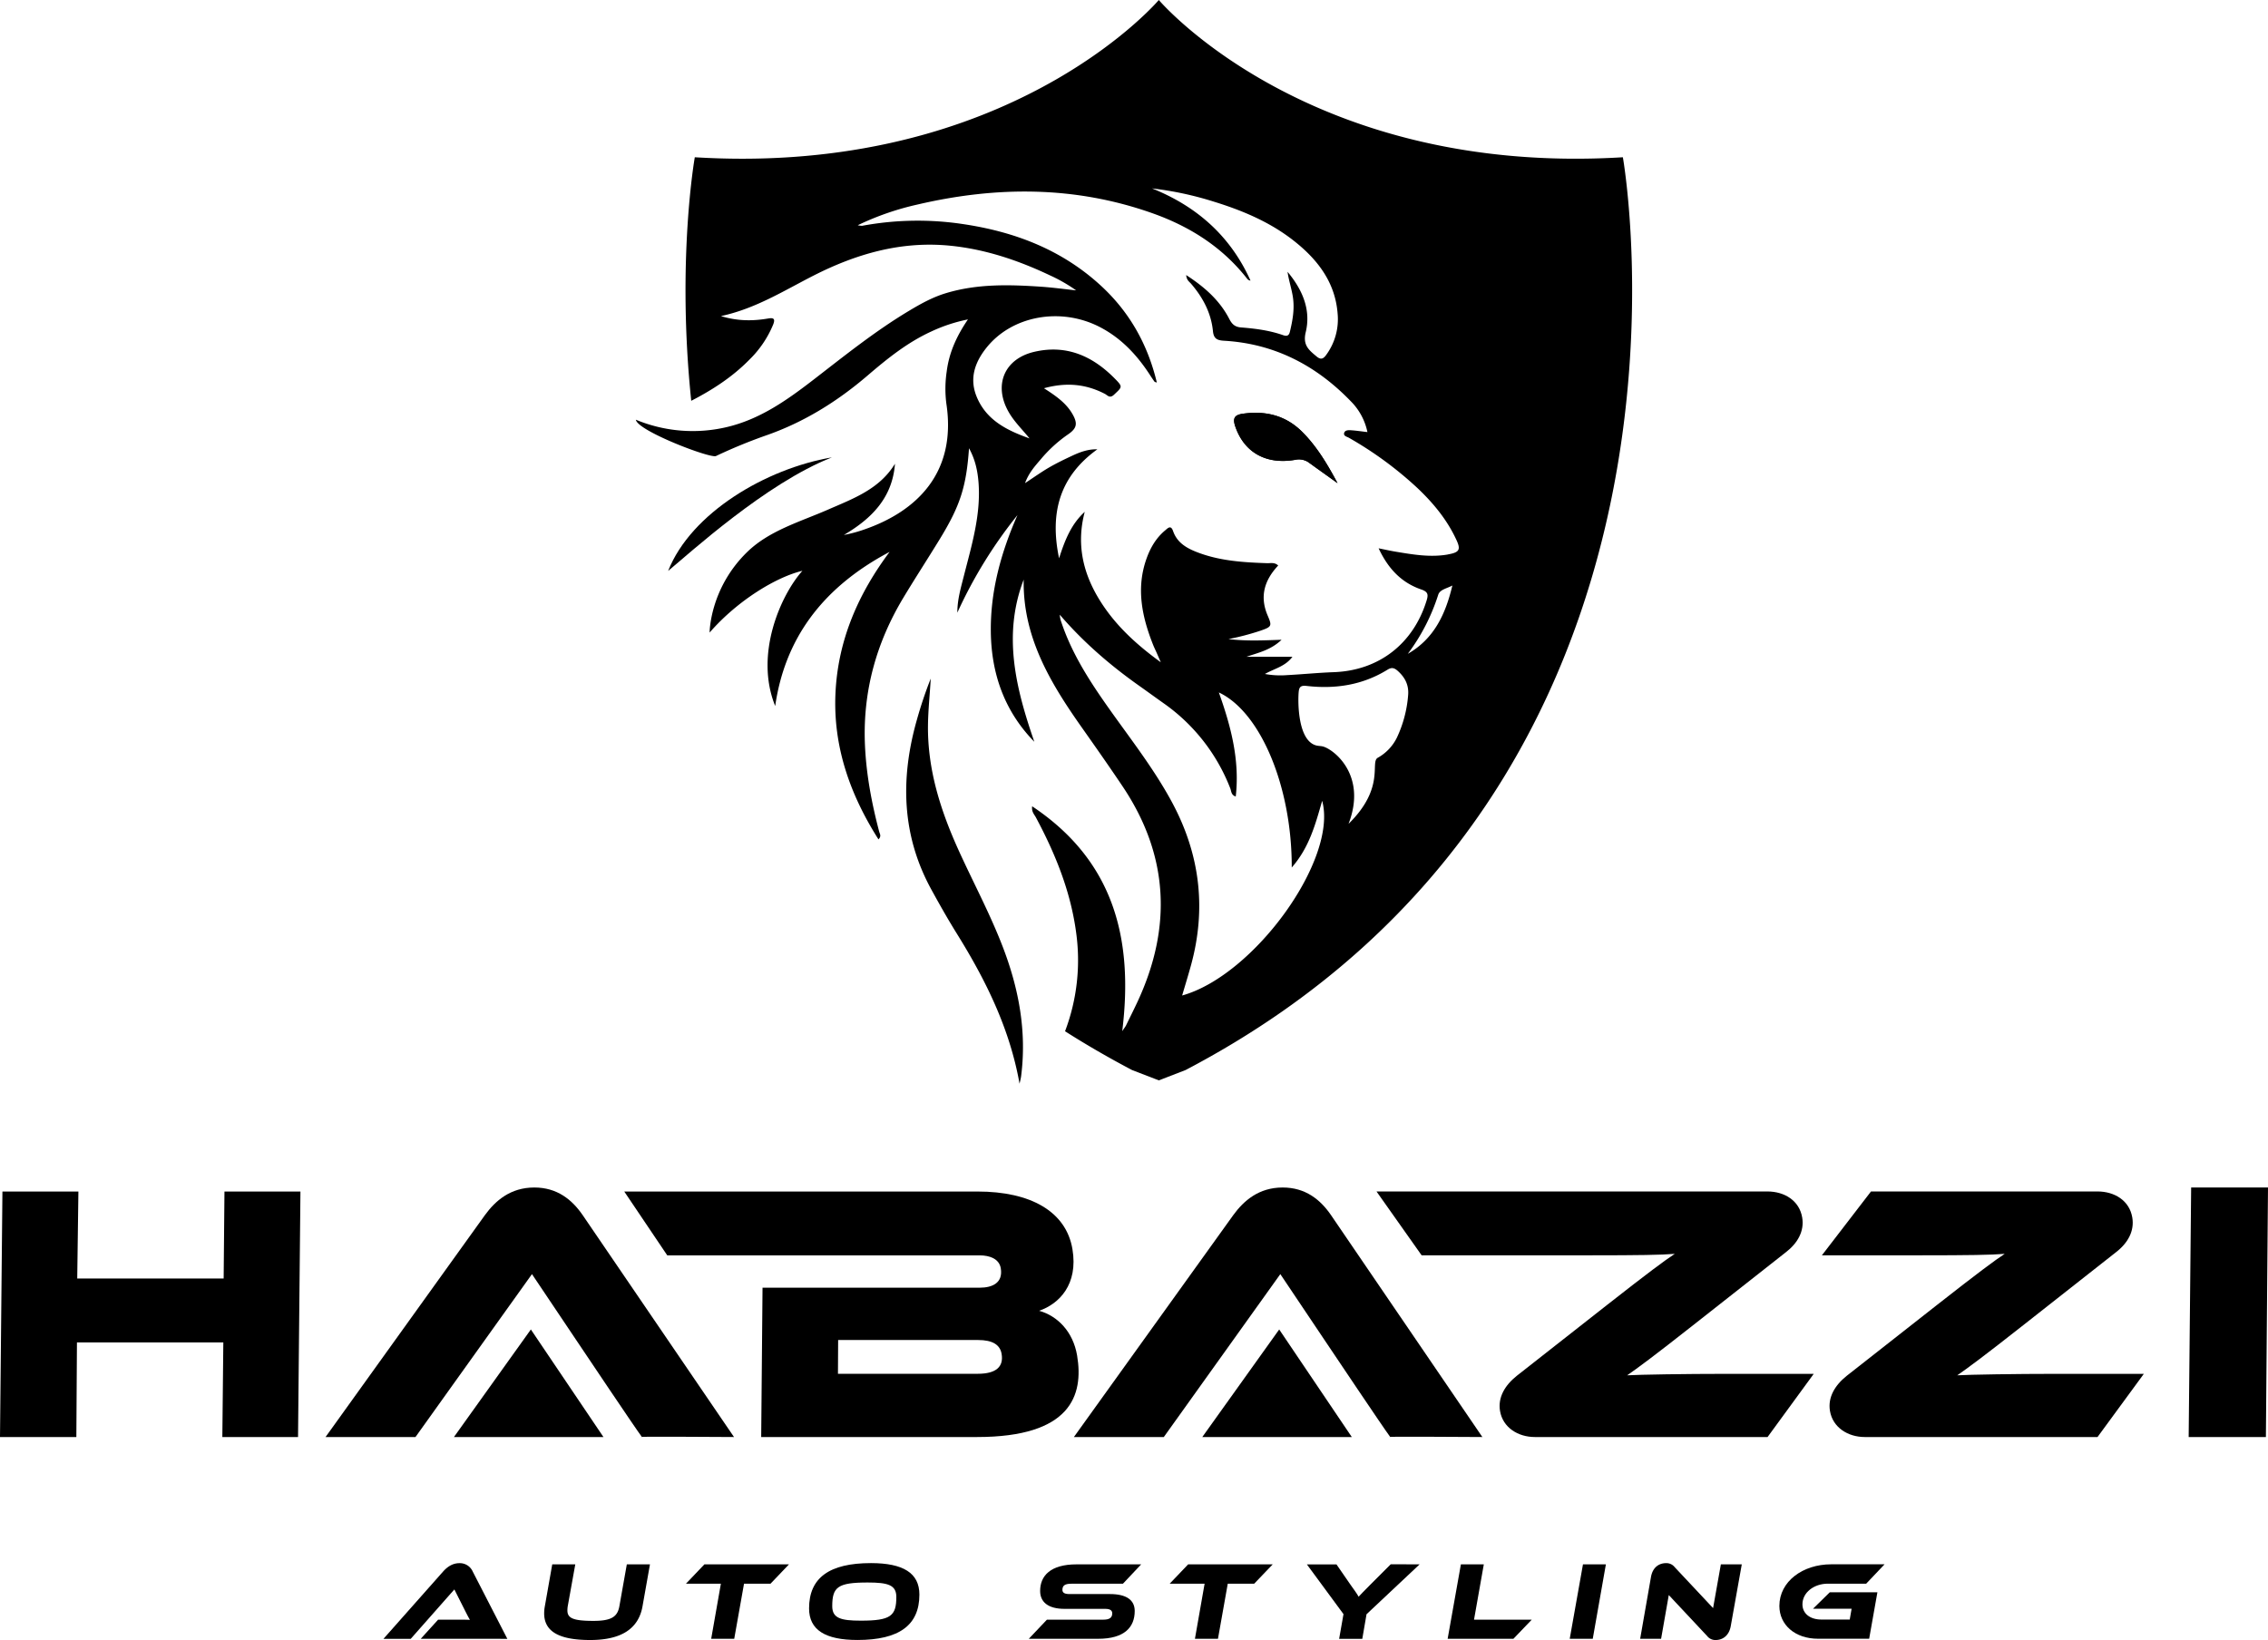
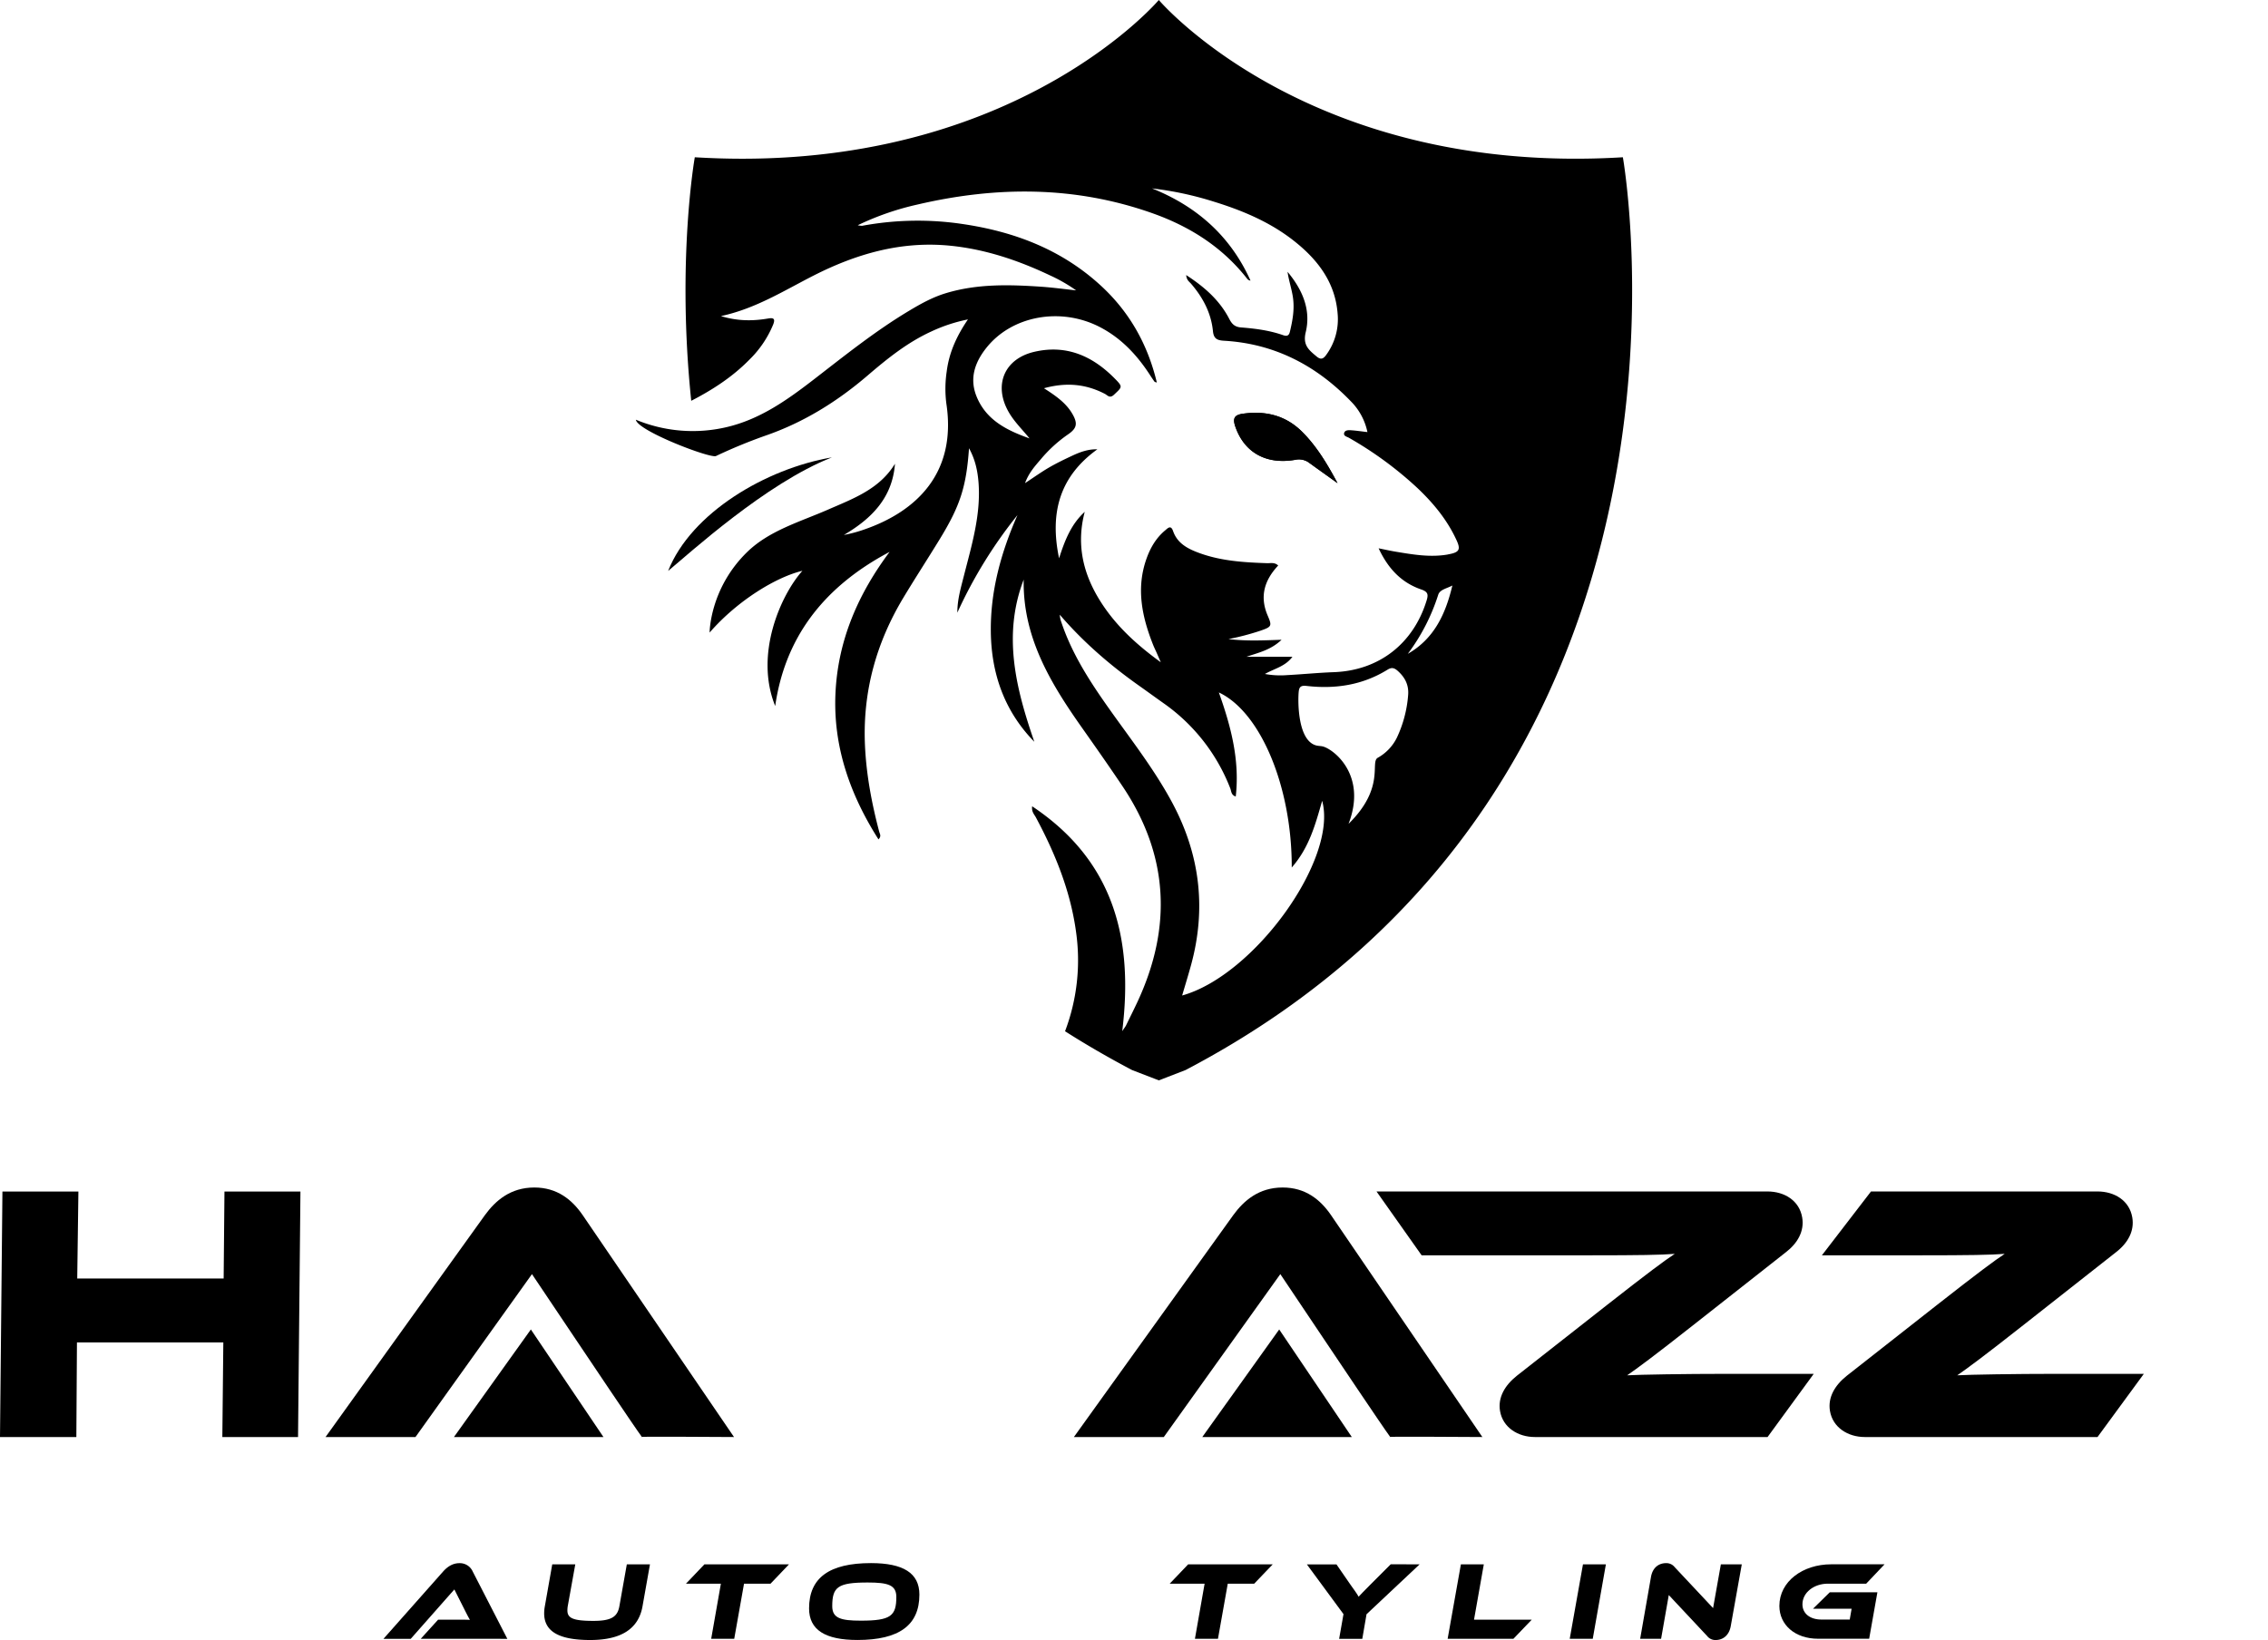
<svg xmlns="http://www.w3.org/2000/svg" viewBox="0 0 1318.3 953.4" data-name="Layer 1" id="Layer_1">
  <path d="M244.57,952.69l10.09-11.12h10.8c2.65,0,5.62,0,7.69.13-.9-1.55-2.26-4.21-3.29-6.27L264.1,924l-25.35,28.71H222.9l34.67-39.13c2.26-2.52,5.3-4.85,9.5-4.85a8.18,8.18,0,0,1,7.7,4.85l20.12,39.13Z" />
  <path d="M373.47,933.81c-2.32,13.06-12.35,19.59-30.39,19.59-18.56,0-26.78-5.17-26.78-15.52a22.64,22.64,0,0,1,.39-4.07L321,909.42h13.39L330,933.81a16.69,16.69,0,0,0-.19,2.39c0,4.53,3.36,6.08,15.2,6.08,10.35,0,13.9-2.39,15-8.47l4.34-24.39h13.45Z" />
  <path d="M458.6,909.42l-10.74,11.26H432.47l-5.69,32H413.39l5.63-32H398.71l10.73-11.26Z" />
  <path d="M534.41,927c0,17.78-11.77,26.38-36,26.38-18.69,0-28.13-5.82-28.13-18.36,0-17.79,11.77-26.33,36-26.33C525,908.71,534.41,914.47,534.41,927ZM521,928.37c0-7-4.91-8.4-16.68-8.4-17.4,0-20.57,2.65-20.57,13.77,0,7,5,8.41,16.62,8.41C517.72,942.15,521,939.43,521,928.37Z" />
-   <path d="M645.21,926.69c9.38,0,14.36,3.36,14.36,9.84,0,9.37-5.89,16.16-21.28,16.16H598l10.54-11.12h32.79c3.62,0,5.17-1.17,5.17-3.69,0-1.74-1.35-2.59-4.07-2.59H618.82c-9.83,0-14.23-4.13-14.23-10.41,0-8.8,6-15.46,21.15-15.46h37.58l-10.61,11.26h-30c-3.62,0-5.17,1-5.17,3.56,0,1.74,1.36,2.45,4.14,2.45Z" />
  <path d="M739.78,909.42,729,920.68H713.65l-5.69,32H694.57l5.62-32H679.88l10.74-11.26Z" />
  <path d="M825.16,909.42l-30.85,29-2.46,14.29H778.39l2.53-14.36-21.28-28.91h17.2l8.28,12c1.1,1.55,4,5.49,4.59,6.79,1.17-1.23,2.91-3.11,6.67-6.86l12-12Z" />
  <path d="M890.36,941.57l-10.67,11.12H841.46l7.7-43.27h13.32l-5.69,32.15Z" />
  <path d="M925.81,952.69H912.42l7.7-43.27h13.32Z" />
  <path d="M992.3,951.08,970,927.27l-4.47,25.42H953.36l6.28-35.89c1-5.76,4.78-8.09,8.79-8.09a6.14,6.14,0,0,1,5,2.33l22.32,23.8,4.52-25.42h12.16l-6.4,35.84c-1,5.75-4.85,8.14-8.73,8.14A6,6,0,0,1,992.3,951.08Z" />
  <path d="M1063.58,925.66h27.68l-4.79,27h-29.68c-13.52,0-22.51-8.15-22.51-19.08,0-14.22,13.58-24.19,30.14-24.19h31l-10.67,11.26h-22.31c-8,0-14.75,5.11-14.75,12,0,5.37,4.4,8.86,11.06,8.86h16.43l1.09-6.28h-22.44Z" />
  <path d="M173.24,835.4h-44l.57-55H44.73l-.35,55H0L1.41,692.68H45.57l-.68,50.57H130l.47-50.57h44.16Z" />
  <path d="M373.13,835.4c-3.85-5.12-34-50.13-38.58-56.95l-25.34-37.76L241.5,835.4H189.23L281.9,706.34c6.07-8.32,14.8-16,28.67-16,13.23,0,21.88,7,28.08,16l88,129.06S366.23,835,373.13,835.4Z" />
-   <path d="M626.08,788C630,811.3,622.3,835.4,567.9,835.4H442.45l.78-86.82h126.3c7.25,0,13.61-2.77,12.18-11.31-.93-5.55-6.59-7.47-12.14-7.47H387.86l-25-37.12H568.24c30.73,0,51.44,11.53,55.13,33.5C626.81,746.66,615.69,758,604,762,614.74,765,623.75,774.18,626.08,788Zm-138.9-9-.11,19.63h81.28c10.88,0,15.07-4.27,13.85-11.52-.89-5.33-5.2-8.11-13.73-8.11Z" />
  <path d="M1027.42,835.4H892.16c-9.82,0-18.64-5.54-20.25-15.14-1.33-7.89,2.82-14.94,9.78-20.48l52.22-41c23.94-18.78,34-26.24,39.57-29.87-7.79.64-20.77.85-49.14.85h-98l-26.23-37.12h227.19c10,0,18.6,5.34,20.25,15.15,1.33,7.89-2.61,14.93-9.61,20.27l-53.14,41.81c-23.55,18.56-33.42,25.82-39,29.65,7-.42,34.42-.85,56.82-.85h51.63Z" />
  <path d="M1219.21,835.4H1083.94c-9.81,0-18.63-5.54-20.25-15.14-1.33-7.89,2.82-14.94,9.79-20.48l52.21-41c23.94-18.78,34-26.24,39.57-29.87-7.78.64-20.76.85-49.13.85H1059l28.54-37.12h131.63c10,0,18.61,5.34,20.25,15.15,1.33,7.89-2.61,14.93-9.6,20.27l-53.14,41.81c-23.55,18.56-33.43,25.82-39,29.65,7-.42,34.42-.85,56.82-.85h51.63Z" />
  <polygon points="308.57 772.87 263.86 835.4 350.76 835.4 308.57 772.87" />
  <path d="M808.11,835.4c-3.85-5.12-34-50.13-38.58-56.95L744.2,740.69,676.48,835.4H624.21l92.67-129.06c6.07-8.32,14.81-16,28.67-16,13.23,0,21.88,7,28.08,16l88,129.06S801.21,835,808.11,835.4Z" />
  <polygon points="743.55 772.87 698.85 835.4 785.75 835.4 743.55 772.87" />
-   <path d="M1317.08,835.4h-44.89l1.44-145.06h44.67Z" />
-   <path d="M722.4,240.52c-5,.7-6,2.78-4.32,7.56,5.15,14.86,17.76,22.18,34.84,19.22a9.92,9.92,0,0,1,8.27,1.91c5.4,3.91,10.85,7.77,16.27,11.67C771.63,270,765.54,259.69,757,251.13,747.32,241.45,735.63,238.66,722.4,240.52Z" />
+   <path d="M722.4,240.52c-5,.7-6,2.78-4.32,7.56,5.15,14.86,17.76,22.18,34.84,19.22a9.92,9.92,0,0,1,8.27,1.91c5.4,3.91,10.85,7.77,16.27,11.67C771.63,270,765.54,259.69,757,251.13,747.32,241.45,735.63,238.66,722.4,240.52" />
  <path d="M483.56,265.89c-38.34,6.55-81.85,32.26-95.2,66C400.4,322,445.22,280.88,483.56,265.89Z" />
  <path d="M943.31,91.42C760.57,102.55,673.66.1,673.58,0c-.08.1-78.26,92.27-242.2,92.27q-13.39,0-27.52-.85S393.25,151,401.79,233c12.36-6.36,24-13.9,33.82-23.93A60.91,60.91,0,0,0,449.4,188.7c1.25-3.14.52-4.13-2.77-3.57-8.95,1.54-17.86,1.6-27.57-1.38,20.12-4.31,36.6-14.78,53.81-23.53,24.86-12.64,50.73-20.12,78.94-17.43,20.76,2,40.18,8.56,58.88,17.47a91.23,91.23,0,0,1,14.83,8.55c-6.82-.74-13.6-1.67-20.45-2.14-18.54-1.25-37-1.74-55.17,3.74-7.82,2.34-14.8,6.24-21.7,10.39-19.34,11.6-36.91,25.68-54.69,39.43C457.9,232.29,442,243.74,422.2,248.34A86.13,86.13,0,0,1,369.61,244c.86,6.44,43.27,22.63,46.55,21.11a303.25,303.25,0,0,1,28.52-11.77c22.32-7.68,41.86-19.81,59.68-35.09,11.38-9.75,23.06-19.17,36.86-25.49a93.42,93.42,0,0,1,21.41-7.07c-6.61,9.67-11,19.4-12.36,30.37a67.89,67.89,0,0,0-.2,18.5c6.24,41.08-18.2,62.84-47,73A81,81,0,0,1,490.5,311c16.08-9.46,28.23-21.57,29.71-41.41-9.05,14.89-24.49,20.35-39.15,26.77-16.3,7.11-34.16,12.14-47,24.79-21.59,21.23-21.59,46.58-21.59,46.58,16.46-18.93,39.15-32.44,53.93-35.89-12.28,13.68-28.08,48.25-15.81,78.59,5.48-38,26.32-68.34,66.5-89.59-18.29,24.45-30.08,51.43-31.47,82.29s8.44,58.75,25,84.83c1.83-1.85.78-3.16.42-4.48-4.46-16.89-7.66-33.95-8.32-51.43-1.13-30.49,6.74-58.57,22.36-84.56,6.86-11.4,14.12-22.55,21.06-33.9,12-19.61,15.52-30.55,17.11-53,3.71,6.71,5,13.28,5.54,20.06,1.4,18.7-4,36.32-8.52,54.1-1.77,7-3.84,13.9-3.8,21.41a266.88,266.88,0,0,1,34.94-56.71c-9.52,21.66-15.78,44.11-15.48,67.86.29,24.35,7.89,46.09,25.28,63.91-10.68-30.9-18.56-61.9-6.18-94.28-.6,32.81,15,59.2,32.89,84.71,8.31,11.79,16.63,23.6,24.66,35.58,26.69,39.9,28.76,81.6,8.76,124.81-2.21,4.75-4.56,9.43-6.86,14.15-.34.64-.78,1.19-2.17,3.26,6.69-54.18-5.17-99.24-52.36-130.72-.43,3.21,1.22,4.7,2.14,6.41,11.21,20.92,20.06,42.64,23.34,66.37a116.52,116.52,0,0,1-6.36,58q18.45,11.75,38.95,22.55l15.56,6,15.54-6C1008,454.84,943.31,91.42,943.31,91.42ZM687.14,578.72c1.76-6,3.5-11.62,5.06-17.29,9.18-33.19,5.32-64.84-11-95.12-11.16-20.71-25.88-39-39.25-58.21-10.09-14.49-19.35-29.42-25-46.32a14.72,14.72,0,0,1-.94-4.42c13.69,15.94,29.38,29.48,46.4,41.49,4.6,3.25,9.13,6.56,13.72,9.81a108.09,108.09,0,0,1,39,49.7c.61,1.55.42,3.84,3.16,4.66,2.41-21.12-2.81-40.82-9.82-60.47,24.26,11.34,42.49,54.81,42.37,101.76,10.2-11.64,13.73-25.06,17.68-38.76C777.77,499.4,729.12,567,687.14,578.72ZM818.49,404.14a70.71,70.71,0,0,1-6.58,24.78,27.09,27.09,0,0,1-11.11,11.62c-4.56,2.69,4.53,17.32-16.94,38.39,10.94-28.37-8.7-43.44-15-45-1.09-.26-2.24-.25-3.33-.47-11.3-2.29-11.14-25.62-10.67-31,.24-2.85,1-4.13,4.56-3.71,16.61,1.92,32.49-.43,47-9.38,2.28-1.42,3.77-1.31,5.86.49C816.66,393.71,819,398.23,818.49,404.14Zm-.22-24A115.87,115.87,0,0,0,836,345.71c.94-3,5.22-3.68,8.21-5.34C840.32,356.72,833.75,371.27,818.27,380.11Zm23.33-57.8c-10.14,1.78-20.14.07-30.13-1.59-2.92-.48-5.81-1.11-10.13-2,5.63,12.05,13.4,20,24.77,23.93,4,1.36,4.18,3,3.1,6.49-7.69,24.91-27.52,40.64-54,41.59-9,.33-17.92,1.23-26.89,1.7a50,50,0,0,1-13.08-.65c5.61-3.21,11.76-4.3,16-10H724.53c7.1-2.47,14-3.83,20.41-9.89-10.93.37-20.52.84-30.87-.4a147.33,147.33,0,0,0,18.68-4.9c6.49-2.27,6.7-2.72,4.06-8.86-4.69-11-1.89-20.46,6.15-29-2.07-2-4.42-1.29-6.48-1.36-13.5-.45-27-1.29-39.78-6.06-6.47-2.4-12.41-5.55-14.85-12.64-1.29-3.78-3.18-1.53-4.57-.39-5.17,4.3-8.5,9.91-10.76,16.18-6.27,17.31-2.78,33.93,3.71,50.31.62,1.56,1.37,3.07,2.06,4.61l2.43,5.59c-15.28-11.1-27.63-22.75-36.49-37.71-9.13-15.43-12.47-31.87-7.71-49.74-7.72,7-11.47,16.16-14.92,27-5.56-26.64.43-47.63,22.24-63.34-5.27-.18-10,1.57-14.53,3.68s-9.14,4.33-13.5,6.86-8.73,5.66-14,9.11c2.22-6.05,5.85-10,9.27-14a79.47,79.47,0,0,1,15.74-14.34c5.12-3.5,5.73-6.33,2.56-11.82-3.65-6.37-9.5-10.47-16.57-15,13-3.57,24.36-2.46,35.38,3.25,1.54.78,2.79,2.86,5.28.56,5-4.7,5.33-4.58.16-9.79-12.83-12.89-27.91-19.47-46.29-15.23-17.57,4-24,19.34-15.06,35,3.27,5.73,8,10.23,12.15,15.38-13-4.65-25.17-10.51-30.8-24.41-4.27-10.56-.93-19.93,5.72-28.27,14.87-18.7,43.19-23.81,65.9-12.09,12.52,6.46,21.75,16.38,29.29,28.06.81,1.25,1.63,2.49,2.51,3.69.17.23.59.26,1.38.55-5.3-22.18-15.86-40.95-32.4-56.21-22.83-21.08-50.48-31.59-80.78-36a176.81,176.81,0,0,0-58.15,1.08,12.26,12.26,0,0,1-2.52-.33,160.63,160.63,0,0,1,34.56-12c46-10.76,91.67-10.92,136.66,5,21.76,7.7,40.76,19.7,55.18,38.17a2.58,2.58,0,0,0,1.89,1c-11.59-25.76-31.09-43.11-57.24-53.58a192.82,192.82,0,0,1,35.9,7.69c17.84,5.5,34.84,12.79,49.28,25,12.43,10.46,21.34,23.1,22.68,39.9a35.05,35.05,0,0,1-6.74,24.36c-1.64,2.22-3.08,2.74-5.44.77-4.44-3.71-8.18-6.55-6.35-14.09,3.2-13.18-2-24.88-10.56-35.15.72,5.2,2.5,10.15,3.2,15.35.88,6.68-.29,13.05-1.82,19.44-.55,2.3-1.65,2.86-4.07,2-7.82-2.73-16-3.8-24.23-4.44-3.79-.28-5.43-2-7-5.05-5.56-10.71-14.21-18.4-25-25.4.25,3,1.82,3.84,2.82,5,6.89,8,11.68,17,12.74,27.58.42,4.22,2.21,5.35,6.39,5.59,29.27,1.67,53.52,14.27,73.66,35.11a35.56,35.56,0,0,1,9.74,18c-3.39-.39-6.48-.87-9.59-1.07-1.44-.1-3.43-.09-3.91,1.5-.58,1.9,1.58,2.2,2.77,2.9a212.44,212.44,0,0,1,39.79,29.19c9.19,8.71,17.17,18.34,22.54,29.9C849.24,319.5,848.37,321.14,841.6,322.31Z" />
  <path d="M777.46,280.88c-5.42-3.9-10.87-7.76-16.27-11.67a9.92,9.92,0,0,0-8.27-1.91c-17.08,3-29.69-4.36-34.84-19.22-1.65-4.78-.69-6.86,4.32-7.56,13.23-1.86,24.92.93,34.59,10.61C765.54,259.69,771.63,270,777.46,280.88Z" />
-   <path d="M592.62,630c-5.71-32.16-19.69-60.3-36.49-87.31-5.21-8.38-10.08-17-14.82-25.65-17.27-31.57-18-64.61-8.39-98.5A246.5,246.5,0,0,1,541,394.48c-.5,9.1-1.49,18.07-1.6,27.12-.3,25.72,7.29,49.47,17.74,72.55,8.52,18.79,18.32,37,25.73,56.29,9.3,24.21,14,49.08,10.68,75.07C593.37,627,592.94,628.5,592.62,630Z" />
</svg>